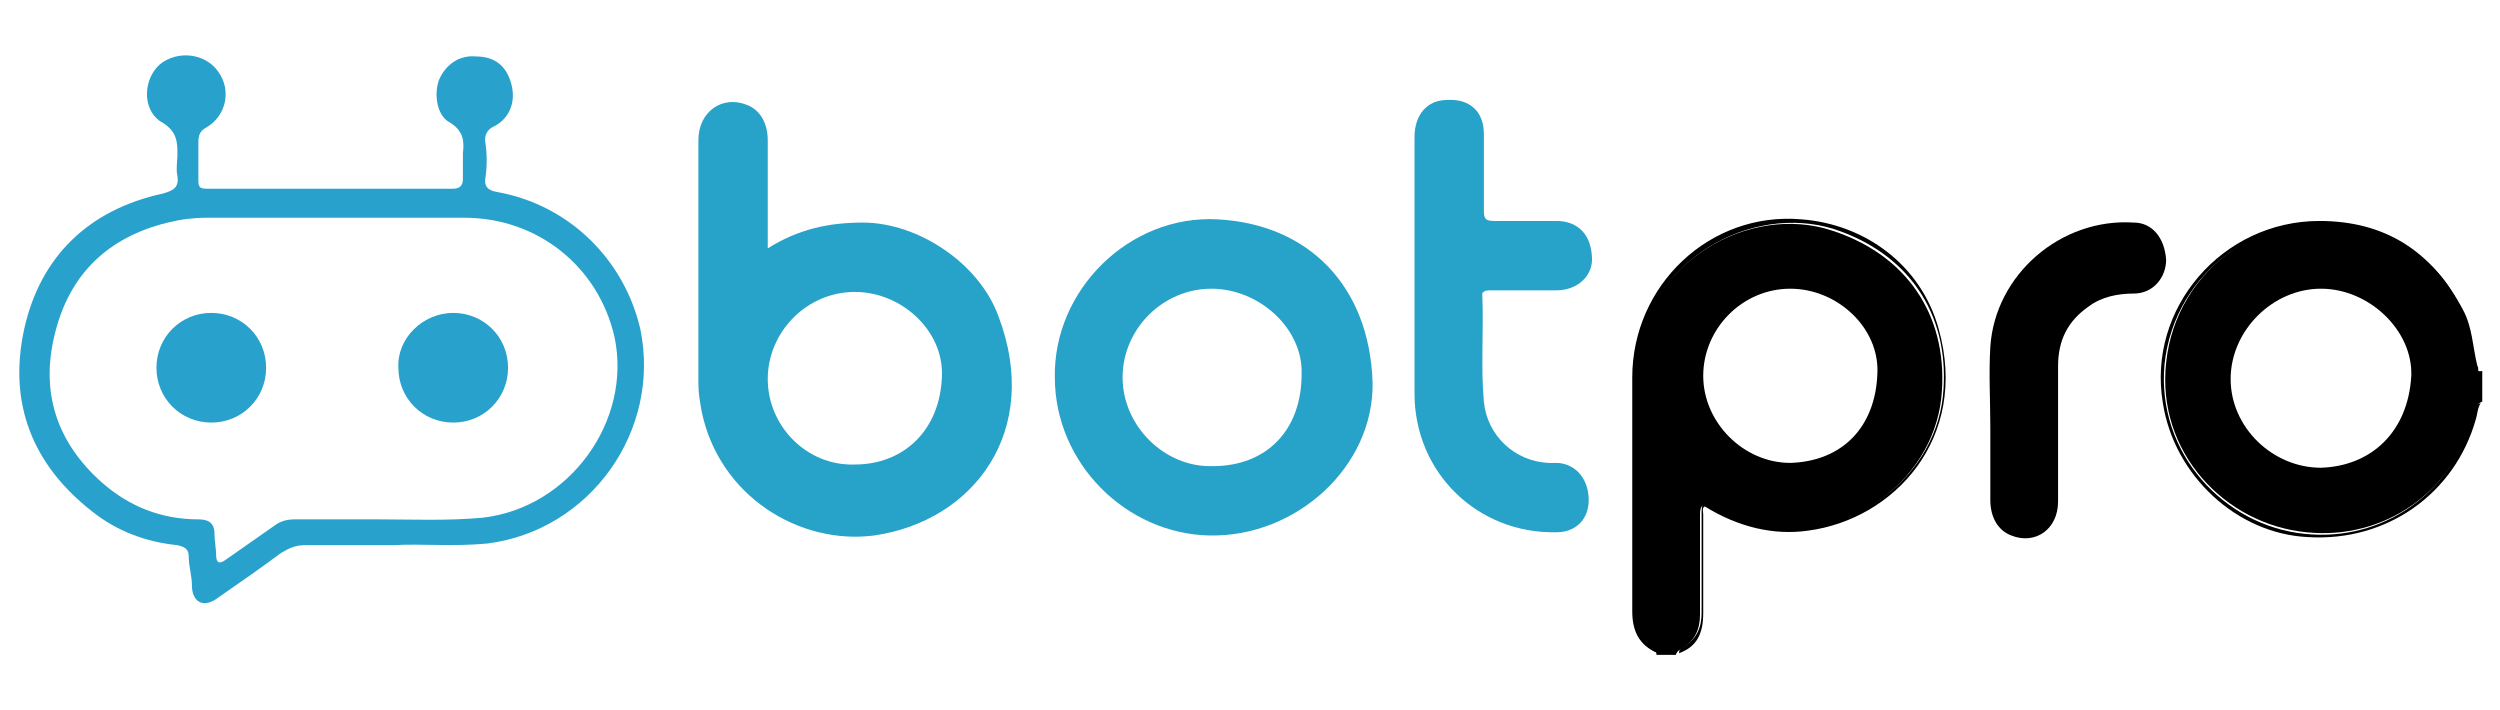
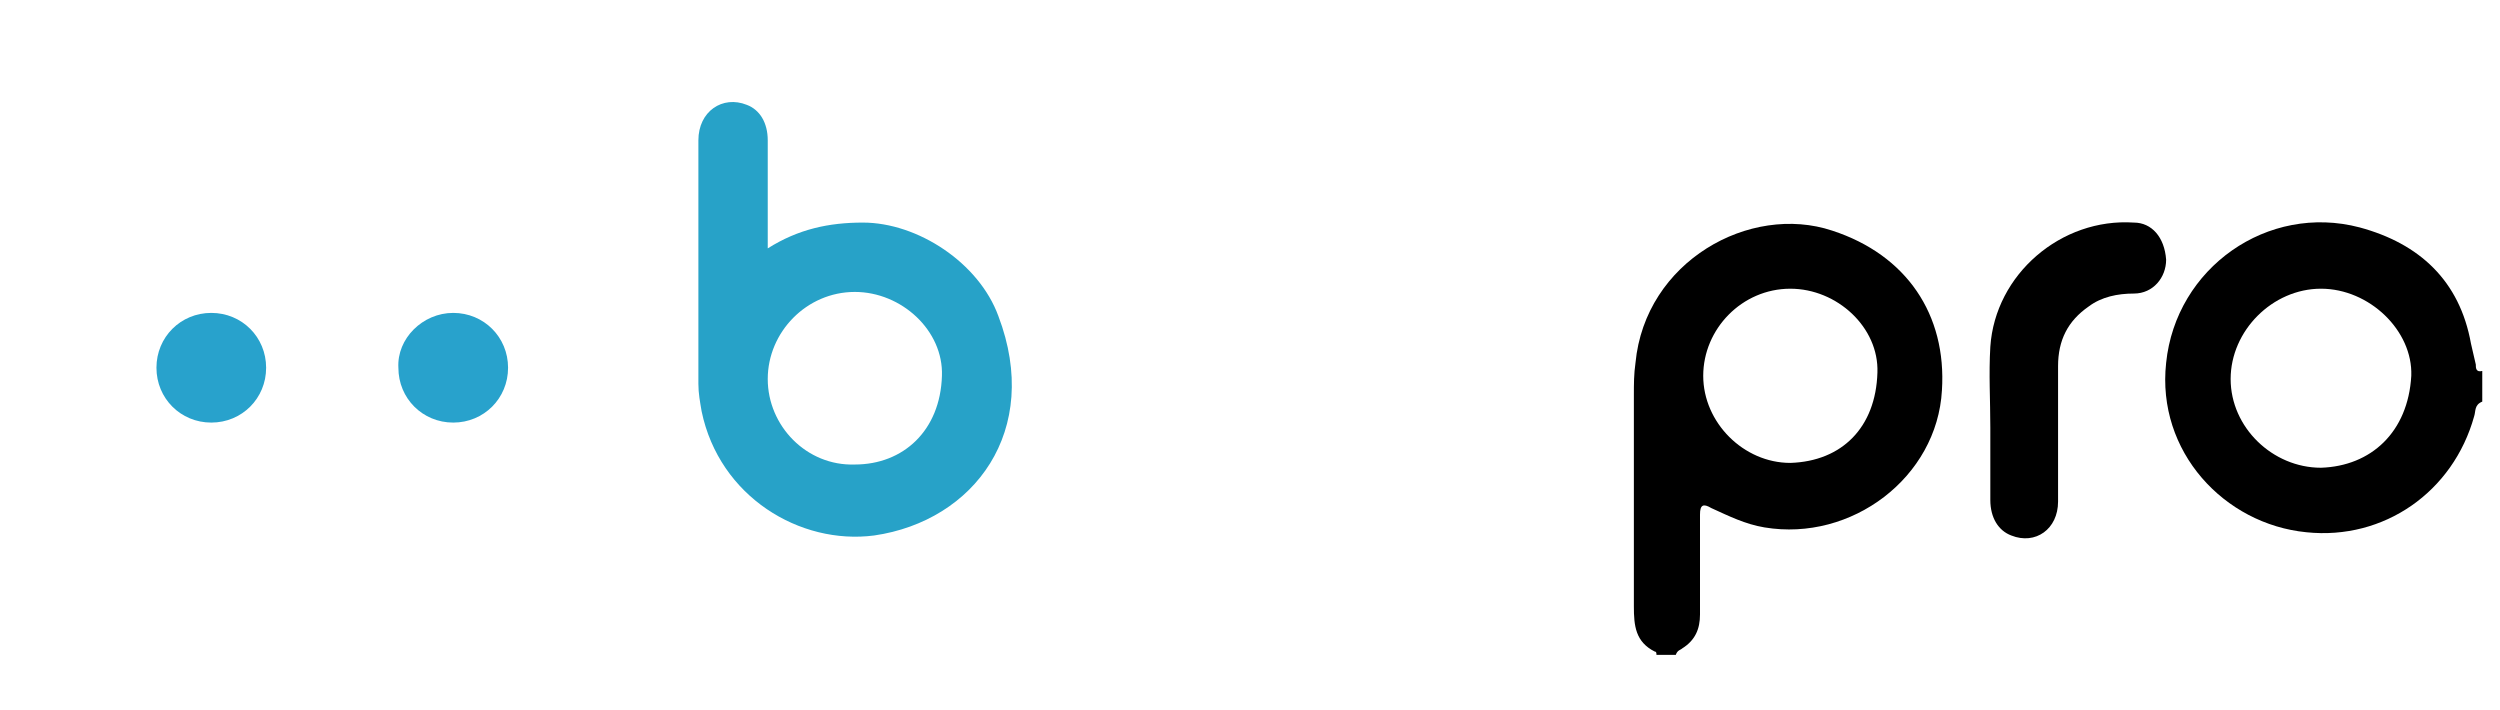
<svg xmlns="http://www.w3.org/2000/svg" version="1.1" id="Capa_1" x="0px" y="0px" viewBox="0 0 155 44" style="enable-background:new 0 0 155 44;" xml:space="preserve">
  <style type="text/css">
	.st0{fill:#27A2C8;}
	.st1{fill:#28A2CC;}
</style>
  <g>
    <path d="M104.3,40.2c0.8-0.5,1.1-1.2,1.1-2.1c0-1.9,0-3.7,0-5.6c0-0.2,0-0.4,0-0.6c0-0.6,0.2-0.7,0.7-0.4c1.1,0.5,2.1,1,3.3,1.2   c5.4,0.9,10.7-3.1,11-8.5c0.3-4.7-2.2-8.4-6.8-9.9c-5.1-1.7-11.6,1.9-12.2,8.2c-0.1,0.7-0.1,1.3-0.1,2c0,4.4,0,8.8,0,13.1   c0,1.2,0.1,2.2,1.3,2.8c0.1,0,0.1,0.1,0.1,0.2c0.4,0,0.8,0,1.2,0C104,40.3,104.2,40.3,104.3,40.2z M111,17.9c2.9,0,5.5,2.4,5.4,5.2   c-0.1,3.4-2.2,5.5-5.4,5.6c-2.9,0-5.4-2.5-5.4-5.4C105.6,20.4,108,17.9,111,17.9z" />
-     <path d="M105.6,38c0-2,0-4.1,0-6.1c0-0.2-0.1-0.4,0.1-0.5c2.1,1.3,4.3,1.8,6.4,1.5c5.3-0.7,10-5.7,8.1-12.5c-1.1-4-4.6-6.5-8.5-6.8   c-5.7-0.5-10.5,4.1-10.5,9.8c0,4.8,0,9.7,0,14.5c0,1.2,0.4,2.1,1.6,2.6c0-0.1,0-0.2-0.1-0.2c-1.2-0.6-1.3-1.7-1.3-2.8   c0-4.4,0-8.8,0-13.1c0-0.7,0-1.3,0.1-2c0.6-6.3,7.1-9.8,12.2-8.2c4.6,1.5,7.1,5.2,6.8,9.9c-0.3,5.4-5.6,9.4-11,8.5   c-1.2-0.2-2.3-0.6-3.3-1.2c-0.6-0.3-0.7-0.2-0.7,0.4c0,0.2,0,0.4,0,0.6c0,1.9,0,3.7,0,5.6c0,0.9-0.3,1.6-1.1,2.1   c-0.1,0.1-0.3,0.1-0.3,0.4C105.2,40.1,105.6,39.3,105.6,38z" />
    <path d="M153.5,22.6c-0.1-0.4-0.2-0.9-0.3-1.3c-0.7-3.9-3.2-6.2-6.9-7.2c-5.7-1.5-11.4,2.5-12,8.4c-0.6,5.5,3.6,10,8.7,10.5   c4.8,0.5,9.1-2.5,10.4-7.2c0.1-0.3,0-0.7,0.5-0.9c0-0.6,0-1.2,0-1.9C153.5,23.1,153.5,22.8,153.5,22.6z M149.5,23.3   c-0.2,3.5-2.5,5.6-5.6,5.7c-3,0-5.6-2.5-5.6-5.5c0-3,2.6-5.6,5.6-5.6C146.9,17.9,149.6,20.5,149.5,23.3z" />
-     <path d="M153.6,22.7c-0.3-1.2-0.3-2.4-0.9-3.5c-1.9-3.6-4.8-5.5-8.9-5.5c-6,0-10.7,5.4-9.7,11.3c0.7,4.5,4.6,8.1,9,8.3   c4.9,0.3,9.1-2.7,10.4-7.3c0.1-0.3,0.1-0.7,0.3-1c-0.5,0.1-0.4,0.6-0.5,0.9c-1.3,4.7-5.6,7.7-10.4,7.2c-5-0.5-9.2-5-8.7-10.5   c0.6-5.9,6.3-9.9,12-8.4c3.7,1,6.2,3.3,6.9,7.2c0.1,0.4,0.2,0.9,0.3,1.3c0.1,0.2,0,0.5,0.3,0.5C153.6,23,153.7,22.8,153.6,22.7z" />
    <path class="st0" d="M53.5,13.8c-2.1,0-4,0.4-5.9,1.6c0-2.3,0-4.5,0-6.7c0-1.1-0.5-1.9-1.3-2.2c-1.5-0.6-3,0.4-3,2.2   c0,5,0,10.1,0,15.1c0,0.6,0.1,1.1,0.2,1.7c1.1,5.3,6.1,8.3,10.7,7.7c6.2-0.9,10.4-6.5,7.7-13.6C60.7,16.3,56.9,13.8,53.5,13.8z    M53,28.8c-3,0.1-5.4-2.4-5.4-5.3c0-2.9,2.4-5.4,5.4-5.4c2.9,0,5.5,2.4,5.4,5.2C58.3,26.7,56,28.8,53,28.8z" />
-     <path class="st1" d="M30.8,11.9c-0.6-0.1-0.8-0.4-0.7-0.9c0.1-0.7,0.1-1.4,0-2.1c-0.1-0.5,0.1-0.9,0.6-1.1c0.9-0.5,1.3-1.5,1-2.6   c-0.3-1.1-1-1.7-2.2-1.7C28.5,3.4,27.6,4,27.2,5c-0.3,0.9-0.1,2.2,0.7,2.6c0.8,0.5,0.9,1.1,0.8,1.9c0,0.5,0,1.1,0,1.6   c0,0.4-0.2,0.6-0.6,0.6c-5.1,0-10.2,0-15.3,0c-0.4,0-0.5-0.1-0.5-0.5c0-0.8,0-1.6,0-2.4c0-0.4,0.1-0.7,0.5-0.9   c1.2-0.7,1.6-2.3,0.7-3.5c-0.8-1.1-2.5-1.3-3.6-0.4c-1,0.9-1.1,2.7,0,3.5C11,8.1,11,8.8,11,9.6c0,0.4-0.1,0.9,0,1.3   c0.1,0.7-0.2,0.9-0.9,1.1c-4.6,1-7.6,3.9-8.6,8.4c-1,4.6,0.5,8.4,4.2,11.3c1.5,1.2,3.3,1.9,5.3,2.1c0.4,0.1,0.7,0.2,0.7,0.7   c0,0.6,0.2,1.2,0.2,1.8c0,1,0.7,1.5,1.7,0.7c1.3-0.9,2.6-1.8,3.8-2.7c0.5-0.3,0.9-0.5,1.5-0.5c1.7,0,3.4,0,5.5,0   c1.7-0.1,3.7,0.1,5.8-0.1c6.4-0.8,10.8-7,9.5-13.3C38.7,16.1,35.3,12.7,30.8,11.9z M29.9,32.1c-2.2,0.2-4.4,0.1-6.5,0.1   c-1.7,0-3.4,0-5.1,0c-0.5,0-0.9,0.1-1.3,0.4c-1,0.7-2,1.4-3,2.1c-0.4,0.3-0.6,0.2-0.6-0.3c0-0.4-0.1-0.8-0.1-1.3   c0-0.7-0.4-0.9-1-0.9c-2.3,0-4.3-0.8-6-2.3c-2.8-2.5-3.8-5.6-2.9-9.2c0.9-3.7,3.3-6,7-6.9c0.8-0.2,1.6-0.3,2.4-0.3   c2.6,0,5.2,0,7.8,0c2.7,0,5.4,0,8.2,0c4.5,0,8.3,3,9.3,7.4C39.2,26.1,35.3,31.5,29.9,32.1z" />
-     <path class="st0" d="M75.5,13.6c-5.5-0.3-10.2,4.4-10.1,9.8c0,5.3,4.4,9.7,9.6,9.8c5.4,0.1,10.2-4.3,10.1-9.5   C84.9,17.7,81.1,13.9,75.5,13.6z M75.2,28.9c-3,0.1-5.6-2.5-5.6-5.5c0-3,2.5-5.5,5.5-5.5c3,0,5.7,2.5,5.6,5.3   C80.7,26.7,78.5,28.9,75.2,28.9z" />
-     <path class="st0" d="M92.5,18c1.3,0,2.7,0,4,0c1.3,0,2.3-0.9,2.2-2.1c-0.1-1.6-1.1-2.2-2.2-2.2c-1.3,0-2.5,0-3.8,0   c-0.6,0-0.7-0.1-0.7-0.7c0-1.6,0-3.1,0-4.7c0-1.4-0.9-2.2-2.3-2.1c-1.2,0-2,0.9-2,2.3c0,2.8,0,5.6,0,8.3c0,2.5,0,5.1,0,7.6   c0,4.9,3.9,8.7,8.8,8.6c1.2,0,2-0.8,2-2c0-1.2-0.7-2.2-1.9-2.3c-0.2,0-0.4,0-0.6,0c-2.1-0.1-3.8-1.7-4-3.8c-0.2-2.2,0-4.4-0.1-6.7   C92,18,92.2,18,92.5,18z" />
    <path d="M132.3,13.8c-4.5-0.3-8.6,3.2-8.9,7.7c-0.1,1.7,0,3.3,0,5c0,0,0,0,0,0c0,1.5,0,3,0,4.5c0,1.1,0.5,1.9,1.3,2.2   c1.5,0.6,2.9-0.4,2.9-2.1c0-2.8,0-5.6,0-8.4c0-1.6,0.6-2.8,1.9-3.7c0.8-0.6,1.8-0.8,2.8-0.8c1.2,0,2-1,2-2.1   C134.2,14.7,133.4,13.8,132.3,13.8z" />
    <path class="st1" d="M13.1,19.4c-1.9,0-3.4,1.5-3.4,3.4c0,1.9,1.5,3.4,3.4,3.4c1.9,0,3.4-1.5,3.4-3.4C16.5,20.9,15,19.4,13.1,19.4z   " />
    <path class="st1" d="M28.1,19.4c-1.9,0-3.5,1.6-3.4,3.4c0,1.9,1.5,3.4,3.4,3.4c1.9,0,3.4-1.5,3.4-3.4C31.5,20.9,30,19.4,28.1,19.4z   " />
  </g>
</svg>